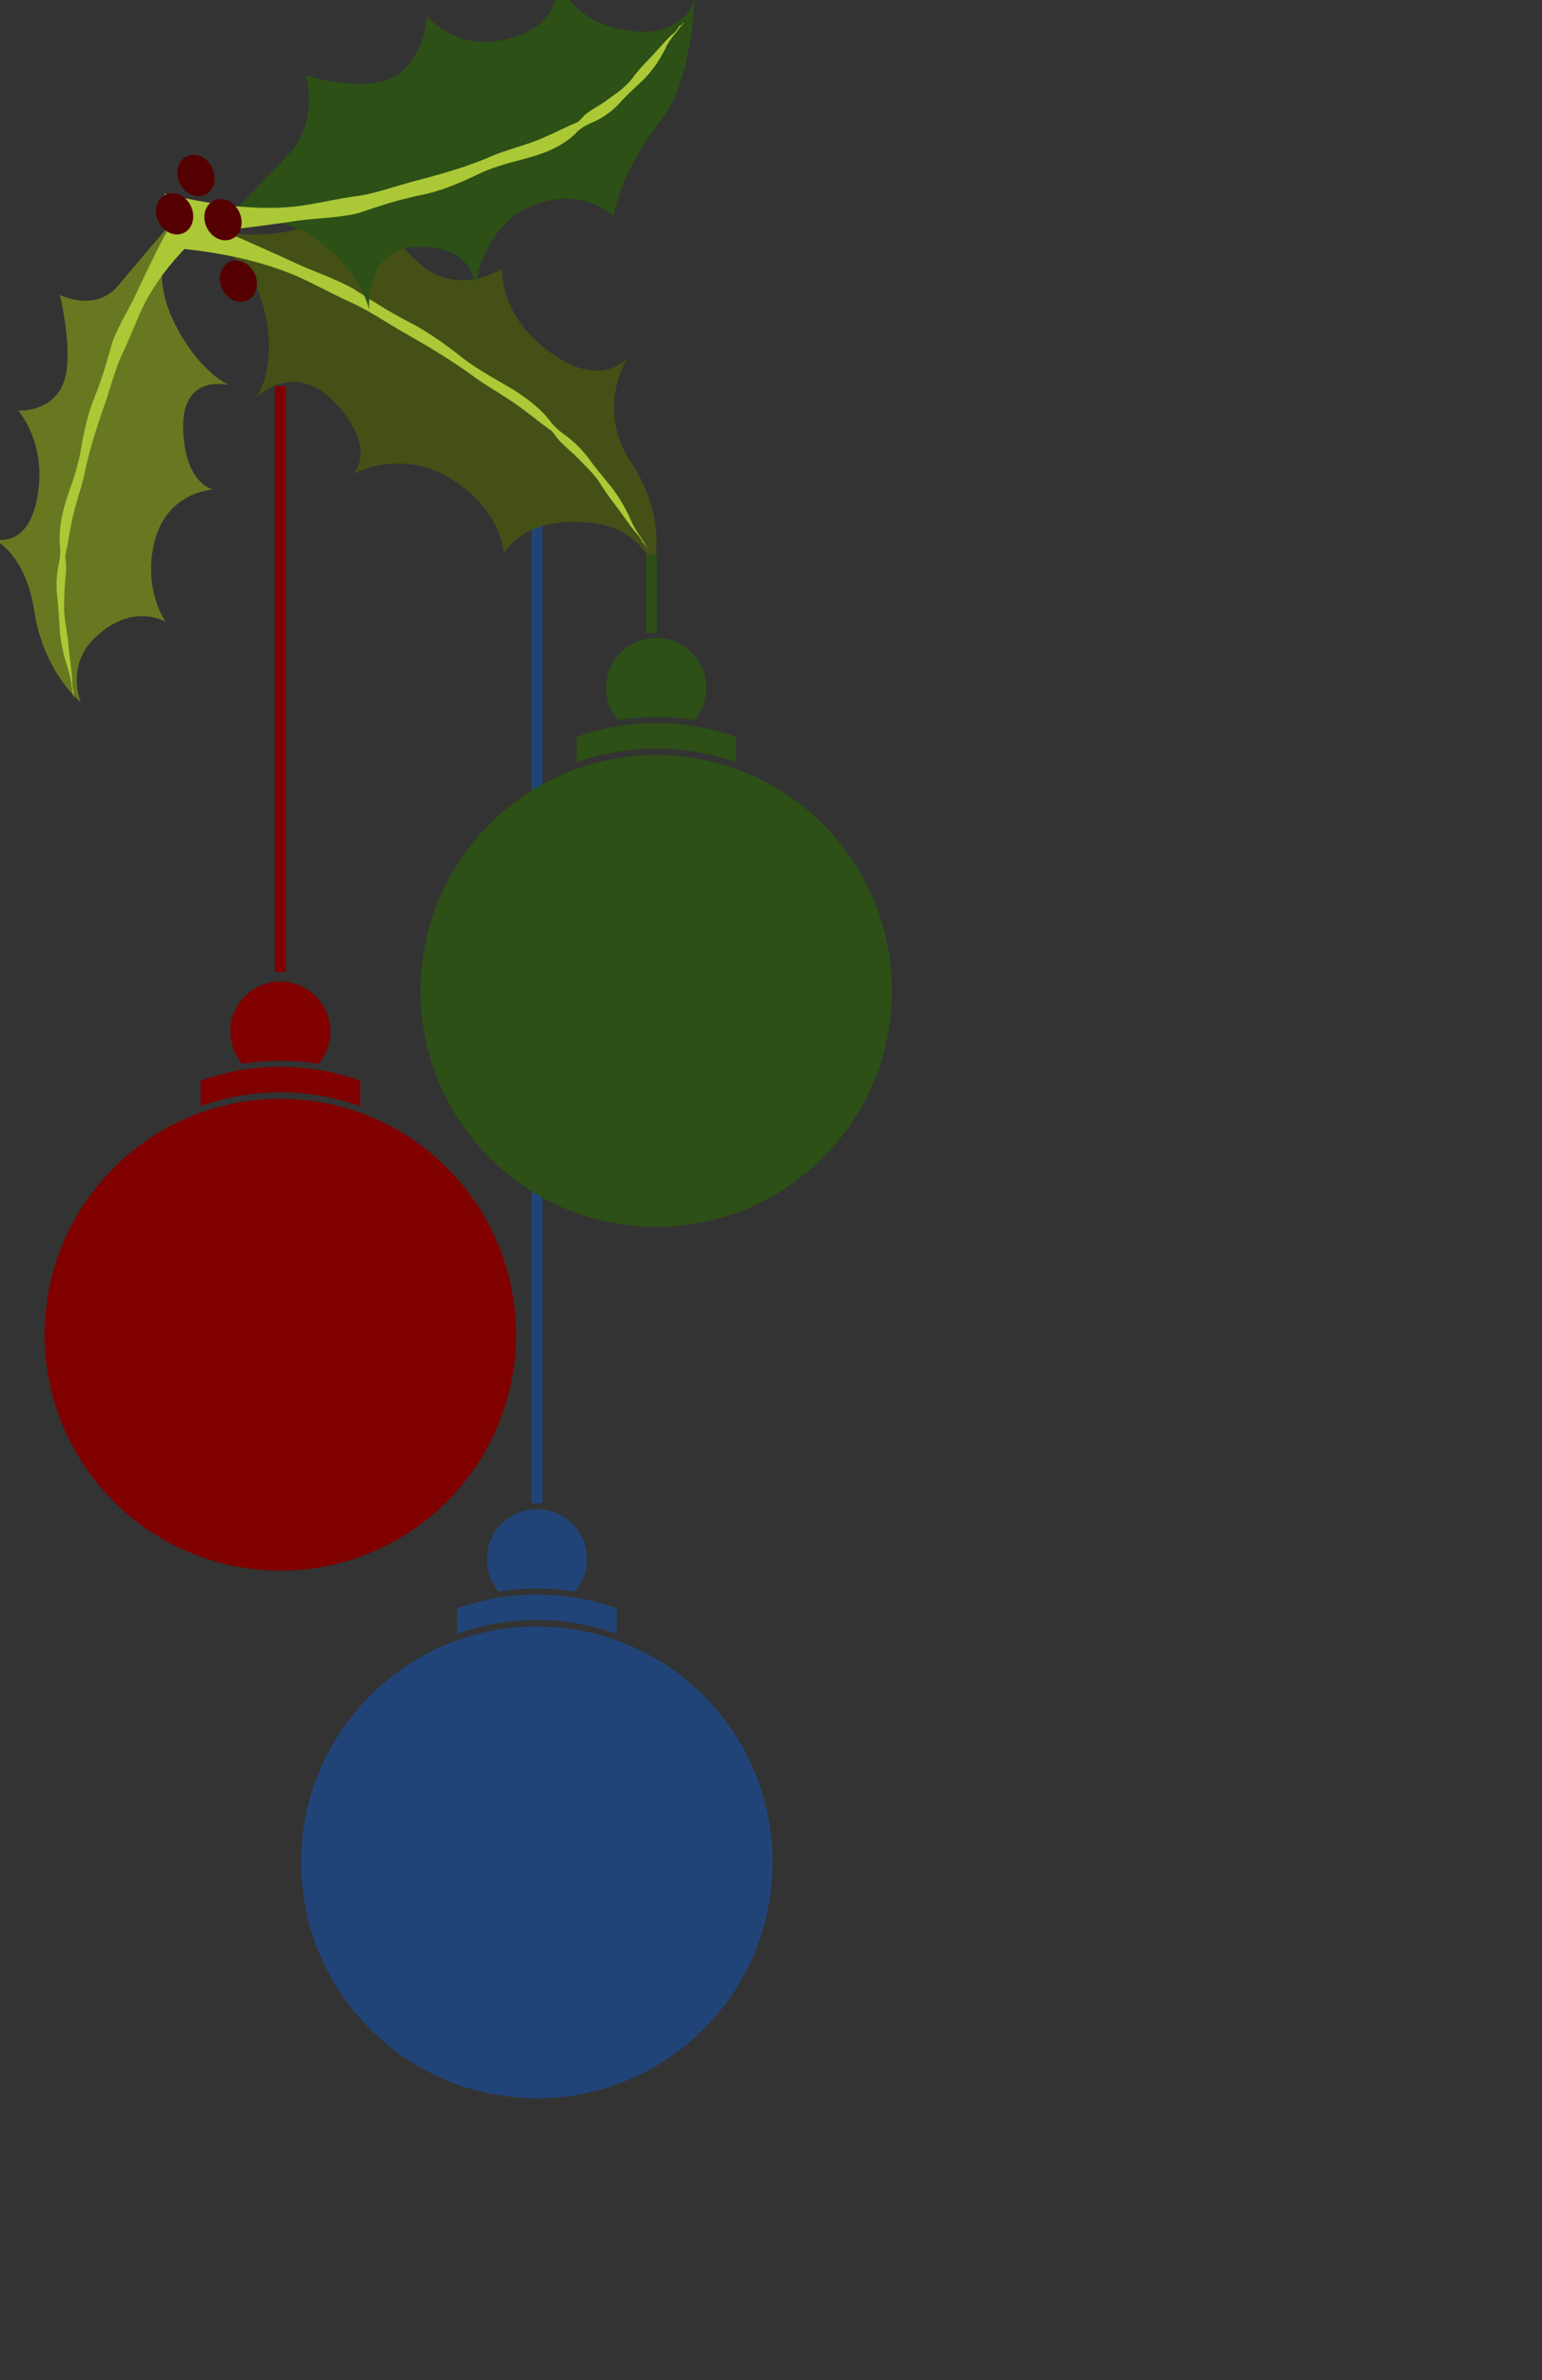
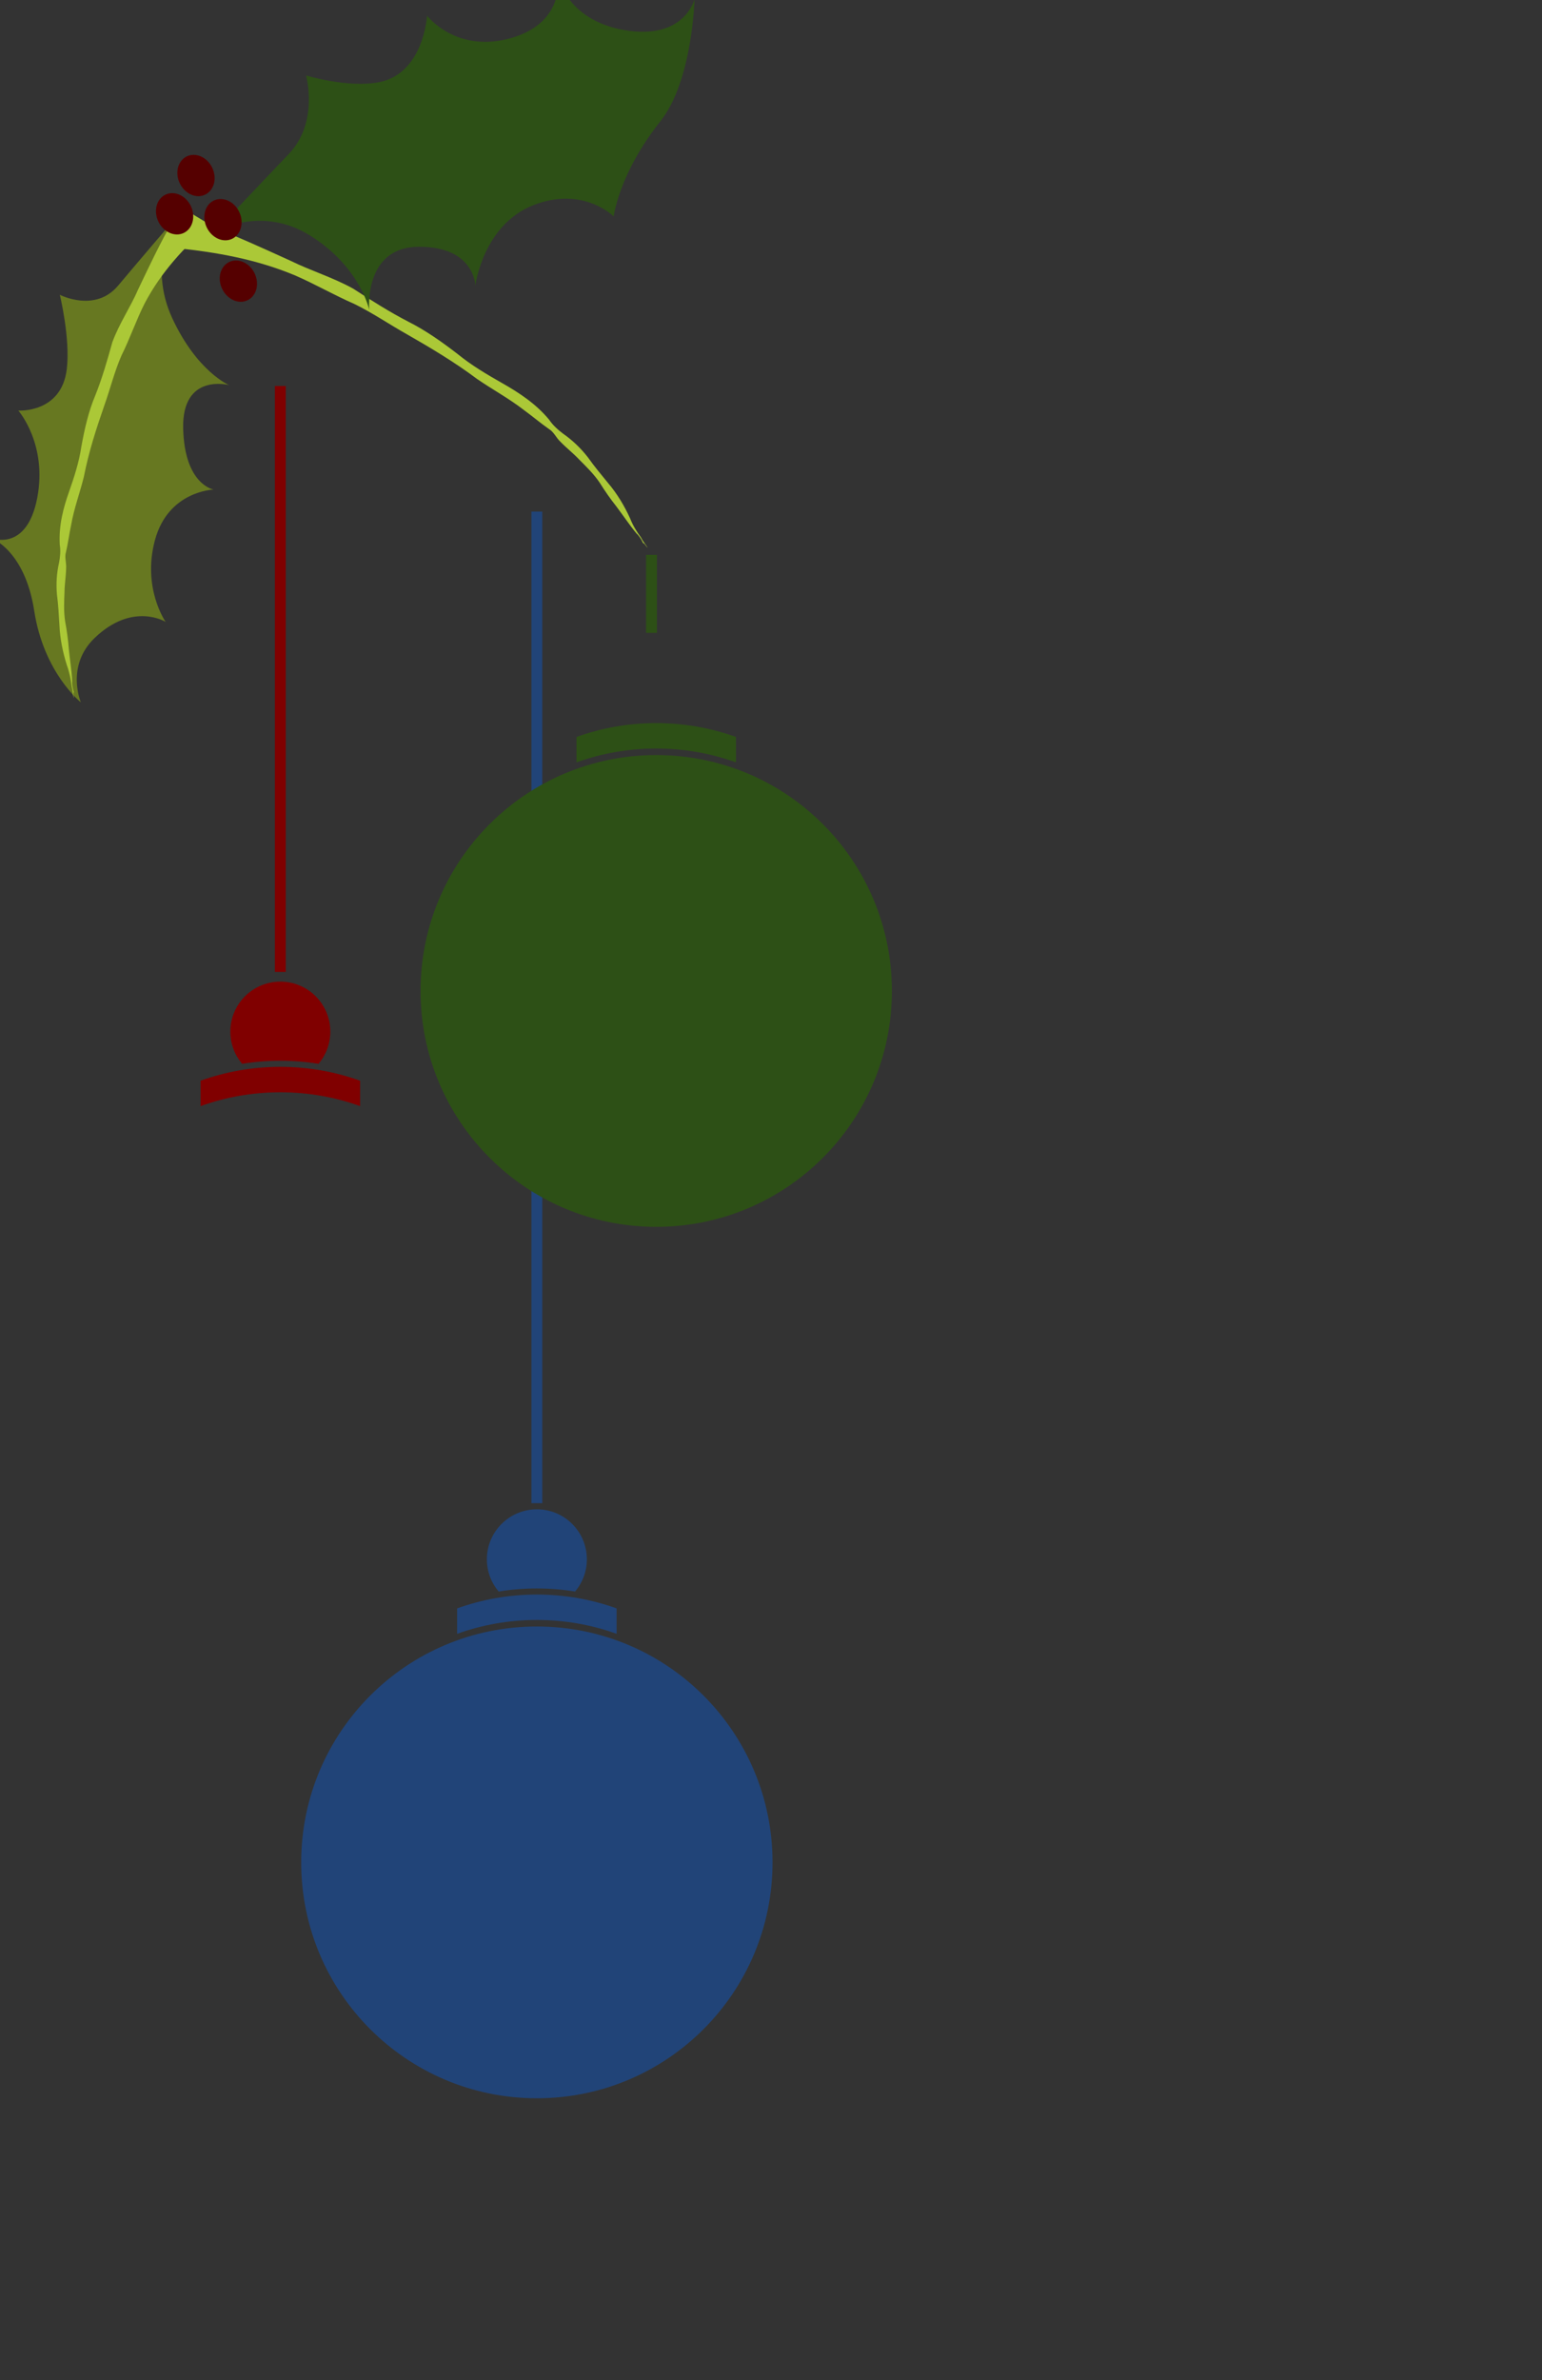
<svg xmlns="http://www.w3.org/2000/svg" xmlns:xlink="http://www.w3.org/1999/xlink" width="859.25" height="1325.447">
  <rect width="100%" height="100%" fill="#333333" stroke="none" />
  <title>Christmas ornaments</title>
  <defs>
    <radialGradient gradientTransform="matrix(7.8801552e-3,1.078,-1,7.3088508e-3,1378.095,1362.421)" gradientUnits="userSpaceOnUse" xlink:href="#linearGradient3199" id="radialGradient3385" fy="1378.945" fx="1.304" r="15.714" cy="1378.945" cx="1.304" />
    <radialGradient gradientTransform="matrix(7.8801552e-3,1.078,-1,7.3088508e-3,1378.095,1362.421)" gradientUnits="userSpaceOnUse" xlink:href="#linearGradient3199" id="radialGradient3383" fy="1378.945" fx="1.304" r="15.714" cy="1378.945" cx="1.304" />
    <radialGradient gradientTransform="matrix(7.8801552e-3,1.078,-1,7.3088508e-3,1378.095,1362.421)" gradientUnits="userSpaceOnUse" xlink:href="#linearGradient3199" id="radialGradient3381" fy="1378.945" fx="1.304" r="15.714" cy="1378.945" cx="1.304" />
    <radialGradient gradientTransform="matrix(7.8801552e-3,1.078,-1,7.3088508e-3,1378.095,1362.421)" gradientUnits="userSpaceOnUse" xlink:href="#linearGradient3199" id="radialGradient3379" fy="1378.945" fx="1.304" r="15.714" cy="1378.945" cx="1.304" />
    <linearGradient id="linearGradient3105">
      <stop stop-color="#ffffff" offset="0" id="stop3107" />
      <stop stop-color="#afc6e9" stop-opacity="0" offset="1" id="stop3109" />
    </linearGradient>
    <radialGradient gradientTransform="matrix(7.7259065e-7,0.803,-0.742,7.0415299e-7,1737.751,380.497)" gradientUnits="userSpaceOnUse" xlink:href="#linearGradient3105" id="radialGradient3450" fy="1108.405" fx="909.182" r="32.5" cy="1108.405" cx="909.182" />
    <linearGradient id="linearGradient3099">
      <stop stop-color="#5f8dd3" offset="0" id="stop3101" />
      <stop stop-color="#214478" offset="1" id="stop3103" />
    </linearGradient>
    <radialGradient gradientTransform="matrix(8.4668965e-3,0.816,-1,1.0376932e-2,1616.178,32.955)" gradientUnits="userSpaceOnUse" xlink:href="#linearGradient3099" id="radialGradient3448" fy="735.609" fx="852.058" r="131.32" cy="735.609" cx="852.058" />
    <linearGradient id="linearGradient3034">
      <stop stop-color="#ffffff" offset="0" id="stop3036" />
      <stop stop-color="#aade87" stop-opacity="0" offset="1" id="stop3038" />
    </linearGradient>
    <radialGradient gradientTransform="matrix(7.7259065e-7,0.803,-0.742,7.0415299e-7,1737.751,380.497)" gradientUnits="userSpaceOnUse" xlink:href="#linearGradient3034" id="radialGradient3478" fy="1108.405" fx="909.182" r="32.5" cy="1108.405" cx="909.182" />
    <linearGradient id="linearGradient3022">
      <stop stop-color="#5aa02c" offset="0" id="stop3024" />
      <stop stop-color="#2d5016" offset="1" id="stop3026" />
    </linearGradient>
    <radialGradient gradientTransform="matrix(8.4668965e-3,0.816,-1,1.0376932e-2,1616.178,32.955)" gradientUnits="userSpaceOnUse" xlink:href="#linearGradient3022" id="radialGradient3476" fy="735.609" fx="852.058" r="131.32" cy="735.609" cx="852.058" />
    <linearGradient id="linearGradient2978">
      <stop stop-color="#ffffff" offset="0" id="stop2981" />
      <stop stop-color="#ff5555" stop-opacity="0" offset="1" id="stop2983" />
    </linearGradient>
    <radialGradient gradientTransform="matrix(7.7259065e-7,0.803,-0.742,7.0415299e-7,1737.751,380.497)" gradientUnits="userSpaceOnUse" xlink:href="#linearGradient2978" id="radialGradient3442" fy="1108.405" fx="909.182" r="32.5" cy="1108.405" cx="909.182" />
    <linearGradient id="linearGradient2968">
      <stop stop-color="#ff5555" offset="0" id="stop2970" />
      <stop stop-color="#800000" offset="1" id="stop2972" />
    </linearGradient>
    <radialGradient gradientTransform="matrix(8.4668965e-3,0.816,-1,1.0376932e-2,1616.178,32.955)" gradientUnits="userSpaceOnUse" xlink:href="#linearGradient2968" id="radialGradient3440" fy="735.609" fx="852.058" r="131.32" cy="735.609" cx="852.058" />
    <radialGradient gradientTransform="matrix(7.8801552e-3,1.078,-1,7.3088508e-3,1378.095,1362.421)" gradientUnits="userSpaceOnUse" xlink:href="#linearGradient3199" id="radialGradient3365" fy="1378.945" fx="1.304" r="15.714" cy="1378.945" cx="1.304" />
    <radialGradient gradientTransform="matrix(7.8801552e-3,1.078,-1,7.3088508e-3,1378.095,1362.421)" gradientUnits="userSpaceOnUse" xlink:href="#linearGradient3199" id="radialGradient3363" fy="1378.945" fx="1.304" r="15.714" cy="1378.945" cx="1.304" />
    <radialGradient gradientTransform="matrix(7.8801552e-3,1.078,-1,7.3088508e-3,1378.095,1362.421)" gradientUnits="userSpaceOnUse" xlink:href="#linearGradient3199" id="radialGradient3361" fy="1378.945" fx="1.304" r="15.714" cy="1378.945" cx="1.304" />
    <linearGradient id="linearGradient3199">
      <stop stop-color="#ff0000" offset="0" id="stop3201" />
      <stop stop-color="#550000" offset="1" id="stop3203" />
    </linearGradient>
    <radialGradient gradientTransform="matrix(7.8801552e-3,1.078,-1,7.3088508e-3,1378.095,1362.421)" gradientUnits="userSpaceOnUse" xlink:href="#linearGradient3199" id="radialGradient3359" fy="1378.945" fx="1.304" r="15.714" cy="1378.945" cx="1.304" />
  </defs>
  <g>
    <title>Layer 1</title>
    <g id="svg_3">
      <rect fill="#214478" stroke-miterlimit="4" stroke-dashoffset="0" id="rect2995" y="284.87" x="296.13" height="552.174" width="6.061" />
      <g id="g3116">
        <g id="g3111">
          <path fill="url(#radialGradient3448)" stroke-miterlimit="4" stroke-dashoffset="0" id="path2987" d="m430.48,1037.075c0.02,72.54 -58.78,131.356 -131.32,131.356c-72.54,0 -131.34,-58.816 -131.32,-131.356c-0.02,-72.54 58.78,-131.356 131.32,-131.356c72.54,0 131.34,58.816 131.32,131.356z" />
          <path fill="#214478" stroke-miterlimit="4" stroke-dashoffset="0" id="path2989" d="m299.16,887.924c-15.599,0 -30.554,2.721 -44.438,7.719l0,14.156c13.882,-4.997 28.84,-7.719 44.438,-7.719c15.597,0 30.556,2.721 44.437,7.719l0,-14.156c-13.883,-4.998 -28.839,-7.719 -44.437,-7.719z" />
          <path fill="#214478" stroke-miterlimit="4" stroke-dashoffset="0" id="path2991" d="m299.176,840.467c-15.377,0 -27.875,12.467 -27.875,27.844c0,6.832 2.476,13.09 6.562,17.938c6.936,-1.133 14.055,-1.719 21.312,-1.719c7.251,0 14.351,0.587 21.281,1.719c4.086,-4.848 6.563,-11.106 6.563,-17.938c0,-15.377 -12.467,-27.844 -27.844,-27.844z" />
        </g>
        <path fill="url(#radialGradient3450)" stroke-miterlimit="4" stroke-dashoffset="0" id="path2993" d="m393.2,1005.372c0,36.918 -27.666,66.845 -61.794,66.845c-34.128,0 -61.794,-29.927 -61.794,-66.845c0,-36.917 27.666,-66.845 61.794,-66.845c34.128,0 61.794,29.928 61.794,66.845z" />
      </g>
    </g>
    <g id="g3136">
      <g id="g2938">
        <g id="g2933">
-           <path fill="url(#radialGradient3440)" stroke-miterlimit="4" stroke-dashoffset="0" id="path2947" d="m287.531,743.228c0.02,72.54 -58.78,131.356 -131.32,131.356c-72.54,0 -131.34,-58.816 -131.32,-131.356c-0.02,-72.54 58.78,-131.356 131.32,-131.356c72.54,0 131.34,58.816 131.32,131.356z" />
          <path fill="#800000" stroke-miterlimit="4" stroke-dashoffset="0" id="path2949" d="m156.212,594.077c-15.599,0 -30.554,2.721 -44.438,7.719l0,14.156c13.882,-4.997 28.84,-7.719 44.438,-7.719c15.597,0 30.556,2.721 44.438,7.719l0,-14.156c-13.883,-4.998 -28.839,-7.719 -44.438,-7.719z" />
          <path fill="#800000" stroke-miterlimit="4" stroke-dashoffset="0" id="path2965" d="m156.227,546.619c-15.377,0 -27.875,12.467 -27.875,27.844c0,6.832 2.476,13.09 6.562,17.938c6.936,-1.133 14.055,-1.719 21.312,-1.719c7.252,0 14.351,0.587 21.281,1.719c4.086,-4.848 6.563,-11.106 6.563,-17.938c0,-15.377 -12.467,-27.844 -27.844,-27.844z" />
        </g>
        <path fill="url(#radialGradient3442)" stroke-miterlimit="4" stroke-dashoffset="0" id="path2976" d="m250.252,711.524c0,36.918 -27.666,66.845 -61.794,66.845c-34.128,0 -61.794,-29.927 -61.794,-66.845c0,-36.917 27.666,-66.845 61.794,-66.845c34.128,0 61.794,29.928 61.794,66.845z" />
      </g>
      <rect fill="#800000" stroke-miterlimit="4" stroke-dashoffset="0" id="rect2949" y="214.947" x="153.181" height="326.25" width="6.061" />
    </g>
    <g id="g3219" transform="rotate(-25.669 213.522,203.96) matrix(0.638,0,0,0.752,1081.384,-301.389) ">
      <g id="g3191">
-         <path fill="#445016" fill-rule="evenodd" stroke-width="1px" id="path3173" d="m-1460.449,517.257c0,0 47.552,32.233 89.711,36.428c37.638,3.745 63.793,2.433 63.793,2.433c0,0 1.607,35.889 14.6,60.06c18.61,34.62 62.853,28.758 62.853,28.758c0,0 -21.043,29.173 5.973,71.536c27.016,42.363 59.784,27.873 59.784,27.873c0,0 -45.744,22.279 -37.753,71.636c8.13,50.216 -22.122,76.734 -22.122,76.734c0,0 5.503,-30.276 -33.404,-50.188c-50.679,-25.938 -79.14,-6.858 -79.14,-6.858c0,0 14.987,-28.924 -12.831,-66.199c-28.402,-38.058 -76.264,-35.284 -76.264,-35.284c0,0 29.062,-6.25 14.075,-51.129c-14.988,-44.879 -60.917,-30.86 -60.917,-30.86c0,0 29.781,-13.356 40.068,-58.263c10.287,-44.907 -31.496,-77.564 -28.427,-76.679z" />
        <path fill="#abc837" stroke-miterlimit="4" stroke-dashoffset="0" id="path3179" d="m-1467.417,519.652c-3.604,2.396 -7.208,4.792 -10.812,7.188c29.582,15.402 58.467,32.947 82.724,56.055c12.513,12.199 23.467,25.88 35.936,38.123c10.883,11.63 19.828,24.872 29.966,37.127c13.673,16.856 27.094,34.001 38.455,52.528c8.201,12.12 17.795,23.279 25.22,35.927c4.298,6.756 8.016,13.9 12.449,20.552c2.674,3.382 2.335,8.008 4.062,11.828c2.399,6.212 5.838,11.964 8.164,18.213c2.946,7.132 6.037,14.329 7.383,21.963c0.937,7.146 2.263,14.236 4.13,21.198c1.971,8.154 3.263,16.492 5.644,24.532c1.263,2.63 1.634,5.594 1.555,8.485c1.349,1.166 0.948,3.168 1.812,4.594c-0.311,-2.95 -1.349,-5.81 -1.302,-8.786c-1.233,-5.369 -1.885,-10.893 -1.392,-16.395c0.259,-10.338 -0.913,-20.731 -3.963,-30.632c-2.241,-7.823 -4.576,-15.634 -6.162,-23.621c-2.152,-8.503 -5.811,-16.574 -10.647,-23.883c-2.567,-4.242 -4.812,-8.761 -5.653,-13.689c-4.312,-14.822 -13.432,-27.637 -23.092,-39.449c-8.749,-10.737 -17.414,-21.644 -24.122,-33.81c-7.835,-13.169 -16.271,-26.073 -26.618,-37.43c-11.143,-12.541 -21.062,-26.086 -30.863,-39.68c-11.794,-14.116 -26.473,-25.403 -38.934,-38.884c-16.834,-17.051 -33.573,-34.234 -51.522,-50.128c-3.608,-3.319 -7.217,-6.637 -10.825,-9.956c-3.865,2.677 -7.729,5.354 -11.594,8.031z" />
      </g>
      <g id="g3187">
        <path fill="#2d5016" fill-rule="evenodd" stroke-width="1px" id="path3163" d="m-1438.888,527.34c0,0 48.469,-15.836 84.508,-27.317c36.039,-11.48 43.337,-46.876 43.337,-46.876c0,0 28.308,22.12 55.119,27.971c38.402,8.38 62.723,-29.041 62.723,-29.041c0,0 8.475,34.958 58.225,41.988c49.75,7.029 60.055,-27.285 60.055,-27.285c0,0 -11.318,32.099 31.372,58.13c43.433,26.483 67.135,2.06 67.135,2.06c0,0 -32.491,53.85 -72.92,70.454c-52.663,21.628 -72.842,48.585 -72.842,48.585c0,0 -12.224,-30.196 -58.631,-33.307c-47.382,-3.177 -76.402,34.984 -76.402,34.984c0,0 14.154,-26.141 -29.685,-43.944c-43.839,-17.803 -63.061,26.204 -63.061,26.204c0,0 9.223,-31.309 -18.199,-68.329c-27.422,-37.02 -73.403,-32.52 -70.735,-34.276z" />
-         <path fill="#abc837" stroke-miterlimit="4" stroke-dashoffset="0" id="path3181" d="m-1468.623,501.695c0.456,-5.043 0.911,-10.086 1.367,-15.13c30.272,20.729 62.262,39.492 97.248,50.315c18.319,5.419 37.265,8.392 55.604,13.741c16.922,4.111 34.402,5.32 51.543,8.312c23.437,3.842 47.022,7.262 70.881,7.791c16.006,1.12 31.803,4.211 47.918,4.238c8.781,0.349 17.637,-0.115 26.388,0.432c4.666,0.702 8.977,-2.367 13.578,-2.877c7.269,-1.244 14.631,-1.168 21.896,-2.508c8.444,-1.234 17.028,-2.361 25.129,-5.504c7.416,-3.267 14.981,-6.109 22.701,-8.331c8.93,-2.819 17.687,-6.431 26.72,-8.771c3.206,-0.278 6.273,-1.65 9.036,-3.434c1.83,0.673 3.564,-0.912 5.395,-0.881c-3.022,1.425 -6.334,2.065 -9.197,3.866c-5.846,1.921 -11.542,4.521 -16.623,8.259c-9.892,6.353 -20.581,11.297 -31.764,14.059c-8.75,2.352 -17.536,4.603 -26.105,7.712c-9.363,2.843 -19.087,3.913 -28.683,3.347c-5.446,-0.087 -10.992,0.315 -16.208,2.372c-16.611,4.389 -33.769,2.753 -50.232,-0.018c-14.948,-2.488 -30.019,-4.79 -45.296,-4.38c-16.833,-0.133 -33.723,-1.029 -50.101,-4.761c-17.939,-3.837 -36.218,-5.848 -54.484,-7.712c-19.804,-3.564 -38.361,-11.703 -57.896,-16.313c-25.265,-6.913 -50.606,-13.652 -75.326,-22.37c-5.089,-1.68 -10.179,-3.36 -15.268,-5.04c0.593,-5.471 1.187,-10.943 1.78,-16.414z" />
      </g>
      <g id="g3195">
        <path fill="#677821" fill-rule="evenodd" stroke-width="0.912px" id="path3165" d="m-1471.59,507.878c0,0 -38.458,14.34 -66.919,25.231c-28.461,10.892 -49.306,-12.592 -49.306,-12.592c0,0 -8.156,32.742 -22.766,52.024c-20.927,27.617 -53.666,11.918 -53.666,11.918c0,0 10.48,31.813 -18.376,64.62c-28.856,32.807 -51.145,11.815 -51.145,11.815c0,0 21.932,18.713 6.291,62.399c-15.914,44.446 2.128,75.951 2.128,75.951c0,0 1.63,-29.217 35.256,-38.542c43.802,-12.147 61.908,12.079 61.908,12.079c0,0 -5.892,-30.175 22.596,-58.1c29.087,-28.511 65.192,-14.82 65.192,-14.82c0,0 -21.042,-12.526 -0.909,-50.452c20.134,-37.926 52.59,-14.307 52.59,-14.307c0,0 -20.222,-19.251 -19.431,-63.081c0.791,-43.83 39.078,-64.246 36.558,-64.143z" />
        <path fill="#abc837" stroke-miterlimit="4" stroke-dashoffset="0" id="path3185" d="m-1450.992,511.713c2.616,3.379 5.233,6.758 7.849,10.137c-28.145,6.753 -56.103,15.811 -81.174,31.652c-12.987,8.447 -24.925,18.793 -37.883,27.295c-11.489,8.35 -21.632,18.834 -32.604,28.01c-14.861,12.698 -29.562,25.75 -42.771,40.747c-9.296,9.592 -19.597,17.844 -28.331,28.176c-4.949,5.425 -9.477,11.395 -14.521,16.68c-2.923,2.567 -3.513,7.213 -5.713,10.479c-3.227,5.429 -7.252,10.109 -10.423,15.595c-3.868,6.178 -7.872,12.379 -10.471,19.505c-2.158,6.762 -4.637,13.359 -7.552,19.675c-3.231,7.46 -5.919,15.293 -9.477,22.525c-1.577,2.229 -2.457,5.038 -2.94,7.904c-1.372,0.763 -1.411,2.847 -2.419,4.003c0.826,-2.813 2.255,-5.331 2.781,-8.272c2.073,-4.93 3.678,-10.178 4.305,-15.729c1.746,-10.24 4.722,-20.129 9.205,-29.001c3.399,-7.058 6.875,-14.077 9.746,-21.482c3.451,-7.752 8.105,-14.651 13.618,-20.467c2.995,-3.444 5.768,-7.251 7.422,-11.859c6.495,-13.353 16.707,-23.369 27.187,-32.244c9.5,-8.076 18.96,-16.344 26.993,-26.405c9.183,-10.728 18.829,-21.024 29.809,-29.257c11.884,-9.171 22.915,-19.677 33.855,-30.266c12.738,-10.535 27.397,-17.47 40.583,-27.193c17.593,-11.992 35.128,-24.141 53.451,-34.678c3.707,-2.24 7.414,-4.48 11.121,-6.72c2.785,3.73 5.569,7.459 8.354,11.189z" />
      </g>
      <path fill="url(#radialGradient3379)" stroke-miterlimit="4" stroke-dashoffset="0" id="path3171" d="m-1451.121,503.29c0,8.679 -7.035,15.714 -15.714,15.714c-8.679,0 -15.714,-7.036 -15.714,-15.714c0,-8.679 7.035,-15.714 15.714,-15.714c8.679,0 15.714,7.036 15.714,15.714z" />
      <path fill="url(#radialGradient3381)" stroke-miterlimit="4" stroke-dashoffset="0" id="path3207" d="m-1415.261,522.735c0,8.679 -7.036,15.714 -15.714,15.714c-8.679,0 -15.714,-7.036 -15.714,-15.714c0,-8.679 7.036,-15.714 15.714,-15.714c8.679,0 15.714,7.036 15.714,15.714z" />
      <path fill="url(#radialGradient3383)" stroke-miterlimit="4" stroke-dashoffset="0" id="path3211" d="m-1426.373,568.697c0,8.679 -7.035,15.714 -15.714,15.714c-8.679,0 -15.714,-7.036 -15.714,-15.714c0,-8.679 7.035,-15.714 15.714,-15.714c8.679,0 15.714,7.036 15.714,15.714z" />
      <path fill="url(#radialGradient3385)" stroke-miterlimit="4" stroke-dashoffset="0" id="path3215" d="m-1419.807,484.602c0,8.679 -7.035,15.714 -15.714,15.714c-8.679,0 -15.714,-7.036 -15.714,-15.714c0,-8.679 7.035,-15.714 15.714,-15.714c8.679,0 15.714,7.036 15.714,15.714z" />
    </g>
    <g id="svg_4">
      <rect fill="#2d5016" stroke-miterlimit="4" stroke-dashoffset="0" id="rect2975" y="308.976" x="360.009" height="43.438" width="6.061" />
      <g id="g3045">
        <g id="g3040">
          <path fill="url(#radialGradient3476)" stroke-miterlimit="4" stroke-dashoffset="0" id="path2966" d="m496.991,551.812c0.02,72.54 -58.78,131.356 -131.32,131.356c-72.54,0 -131.34,-58.816 -131.32,-131.356c-0.02,-72.54 58.78,-131.356 131.32,-131.356c72.54,0 131.34,58.816 131.32,131.356z" />
          <path fill="#2d5016" stroke-miterlimit="4" stroke-dashoffset="0" id="path2969" d="m365.672,402.662c-15.599,0 -30.554,2.721 -44.438,7.719l0,14.156c13.882,-4.997 28.84,-7.719 44.438,-7.719c15.597,0 30.555,2.721 44.437,7.719l0,-14.156c-13.883,-4.998 -28.839,-7.719 -44.437,-7.719z" />
-           <path fill="#2d5016" stroke-miterlimit="4" stroke-dashoffset="0" id="path2971" d="m365.687,355.204c-15.377,0 -27.875,12.467 -27.875,27.844c0,6.832 2.476,13.09 6.562,17.938c6.936,-1.133 14.055,-1.719 21.312,-1.719c7.251,0 14.351,0.587 21.281,1.719c4.086,-4.848 6.563,-11.106 6.563,-17.938c0,-15.377 -12.467,-27.844 -27.844,-27.844z" />
        </g>
-         <path fill="url(#radialGradient3478)" stroke-miterlimit="4" stroke-dashoffset="0" id="path2973" d="m459.712,520.109c0,36.918 -27.666,66.845 -61.794,66.845c-34.128,0 -61.794,-29.927 -61.794,-66.845c0,-36.917 27.666,-66.845 61.794,-66.845c34.128,0 61.794,29.928 61.794,66.845z" />
      </g>
    </g>
  </g>
</svg>